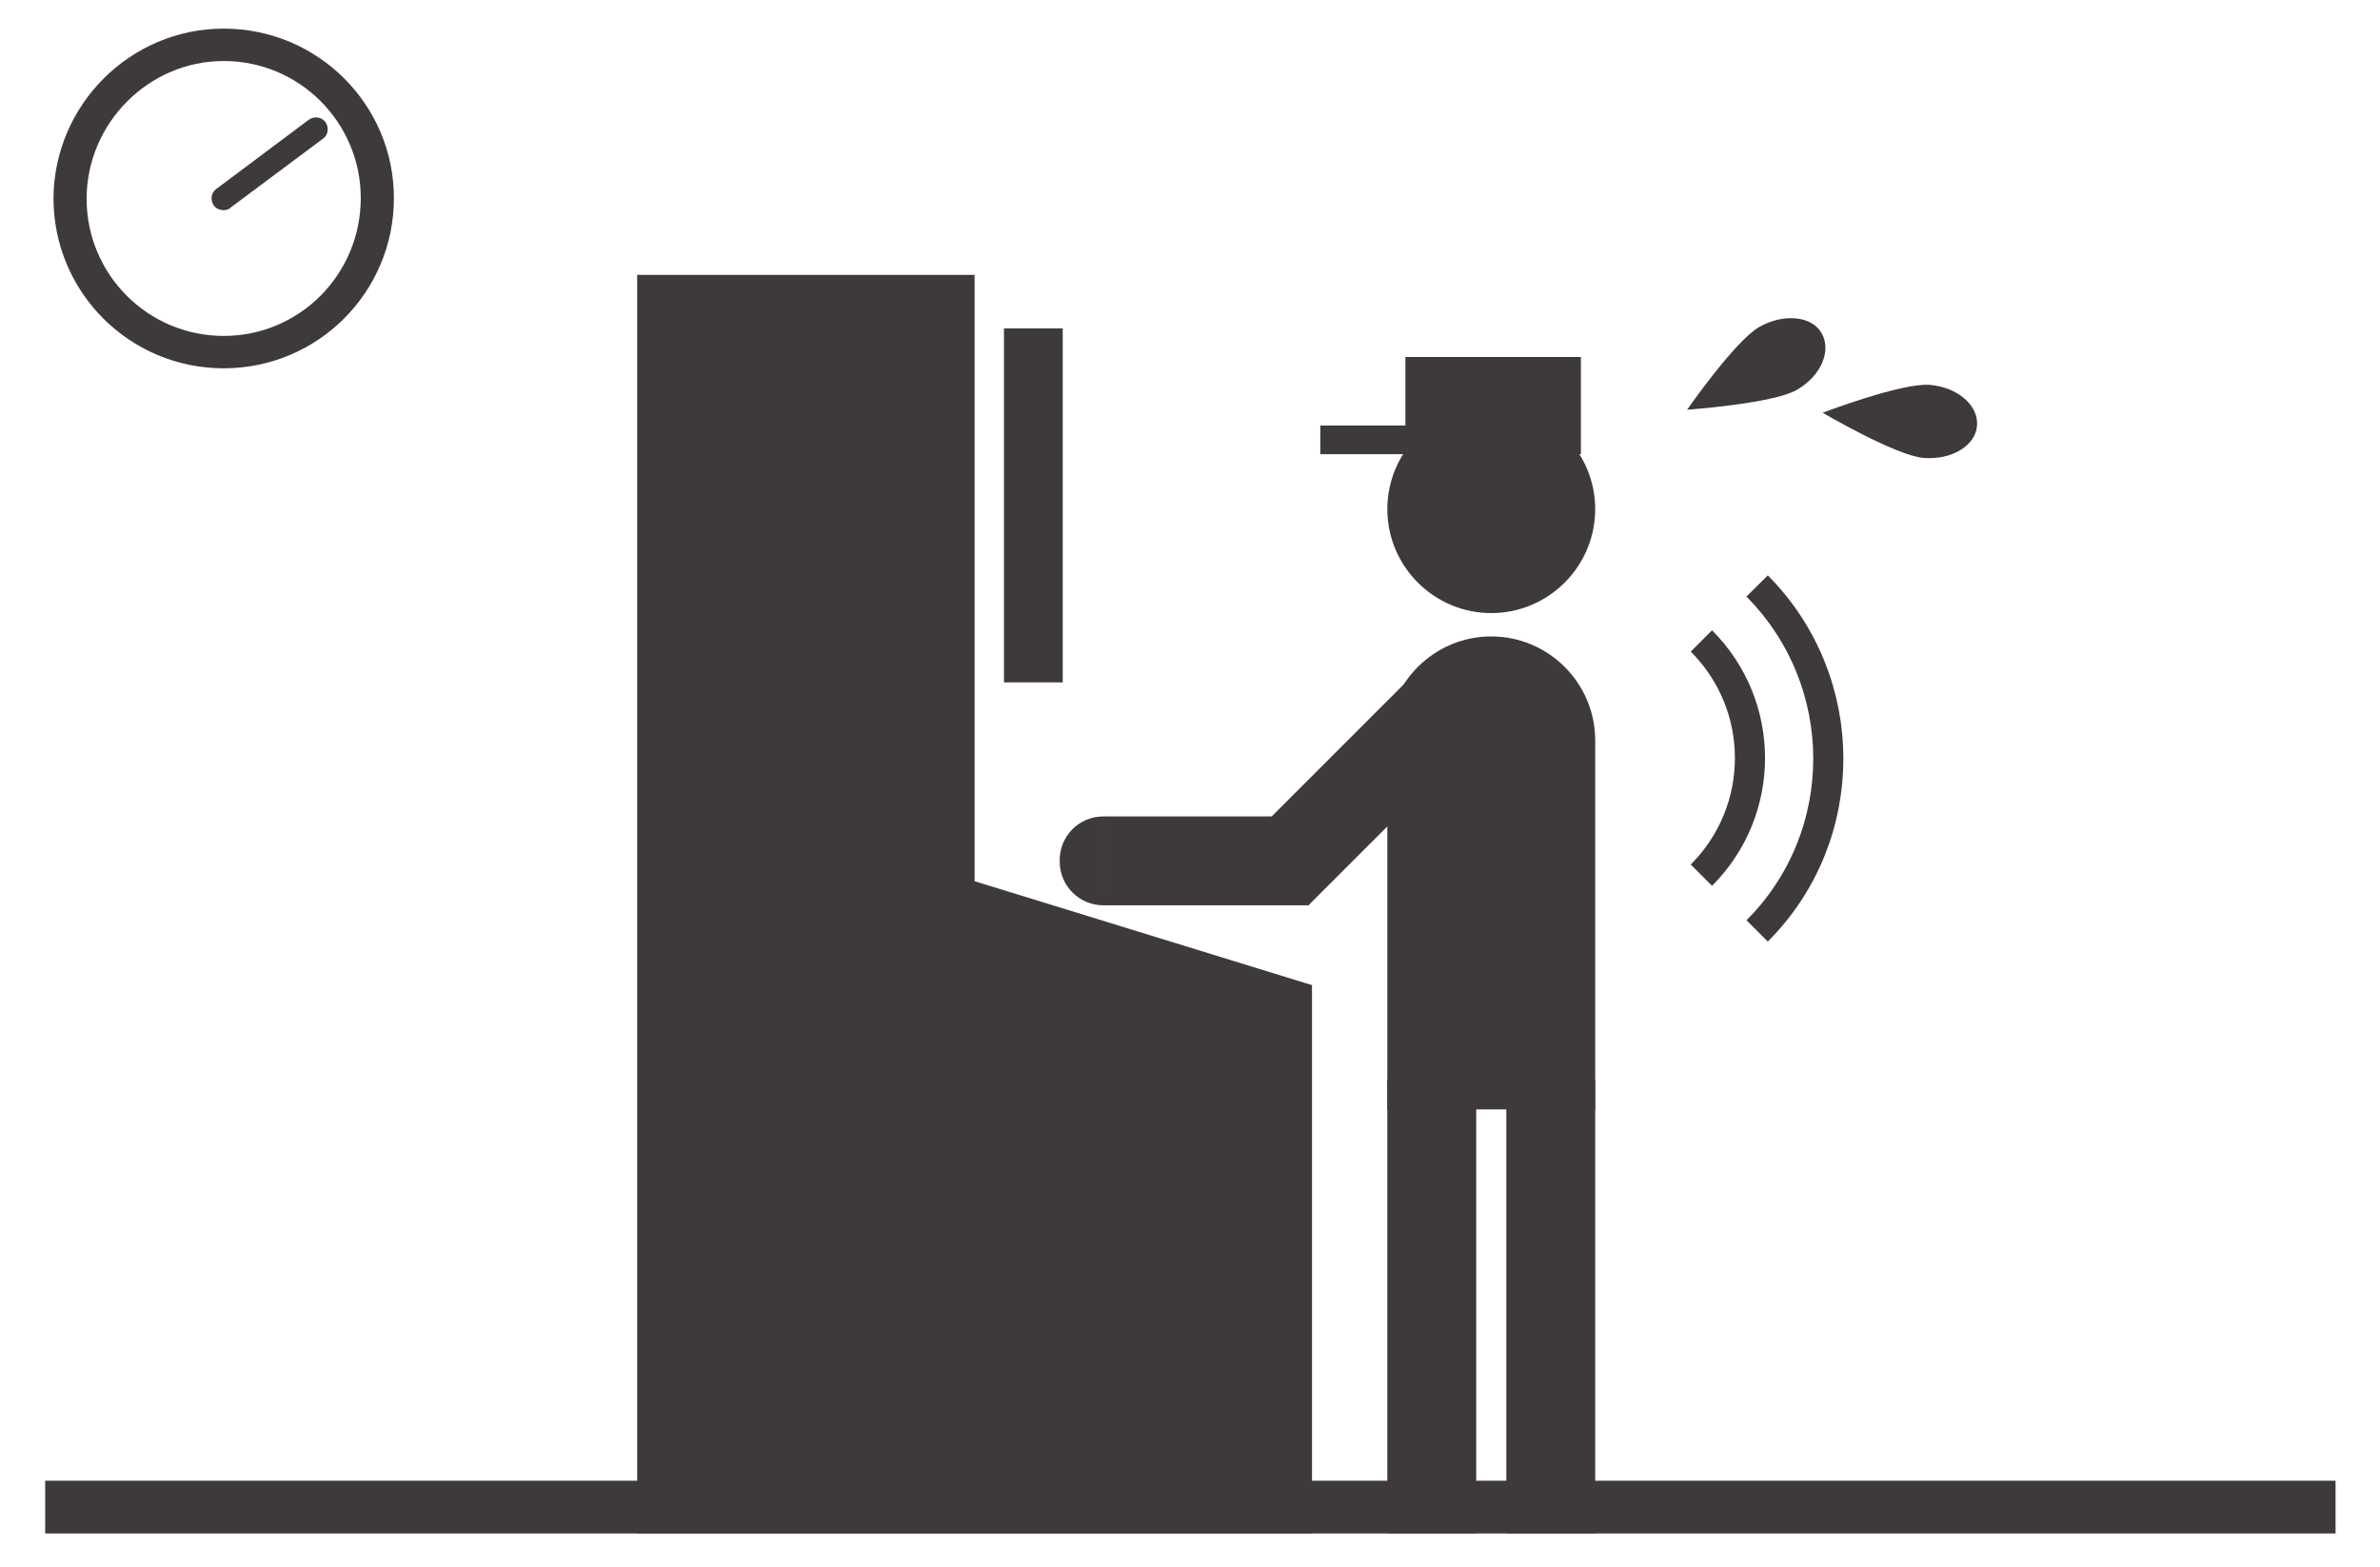
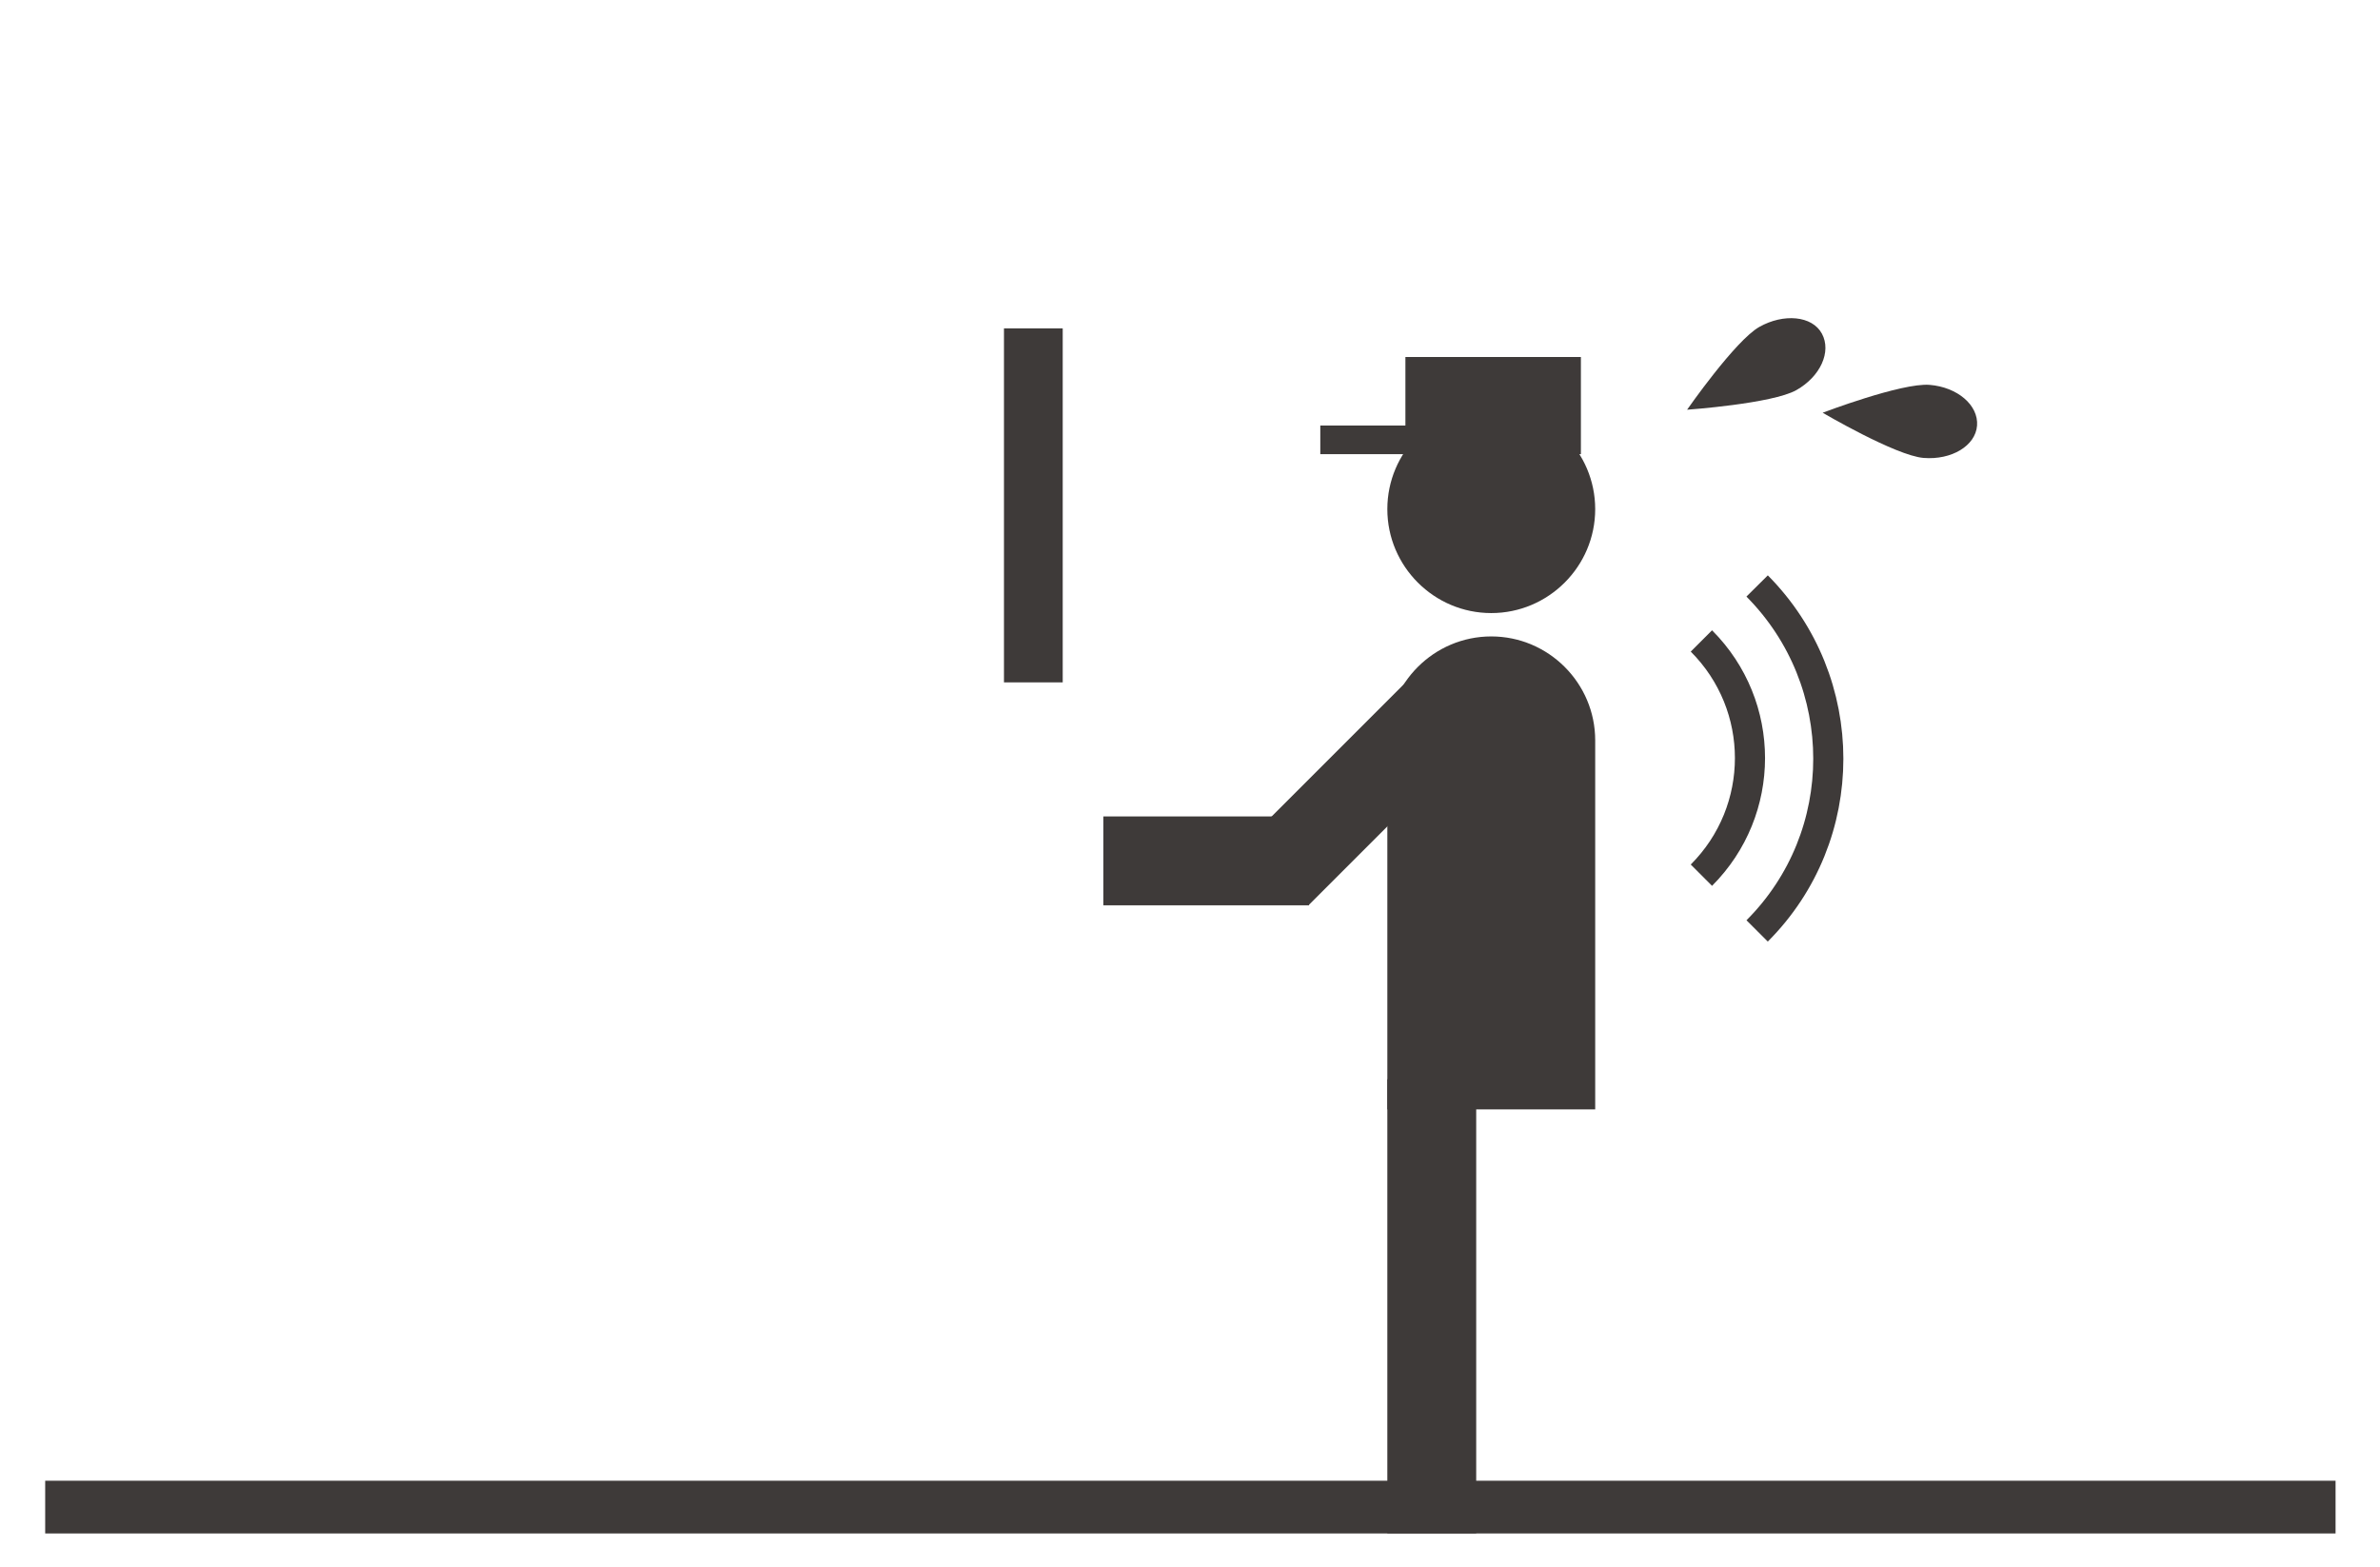
<svg xmlns="http://www.w3.org/2000/svg" xmlns:xlink="http://www.w3.org/1999/xlink" version="1.1" id="レイヤー_1" x="0px" y="0px" viewBox="0 0 316 208" style="enable-background:new 0 0 316 208;" xml:space="preserve">
  <style type="text/css">
	.st0{clip-path:url(#SVGID_00000039854957858552021300000004415889572847813012_);}
	.st1{fill:#3E3A39;}
	.st2{fill:none;stroke:#3E3A39;stroke-width:4;stroke-miterlimit:10;}
</style>
  <g>
    <defs>
      <rect id="SVGID_1_" x="-80" y="-48" width="477" height="336" />
    </defs>
    <clipPath id="SVGID_00000036942561603423143080000003136428226681497502_">
      <use xlink:href="#SVGID_1_" style="overflow:visible;" />
    </clipPath>
    <g style="clip-path:url(#SVGID_00000036942561603423143080000003136428226681497502_);">
-       <path class="st1" d="M29.7,3.8C17.3,3.8,7.2,13.9,7.1,26.3c0,12.5,10.1,22.6,22.6,22.6c12.5,0,22.6-10.1,22.6-22.6v0    C52.3,13.9,42.2,3.8,29.7,3.8L29.7,3.8z M29.7,44.6c-10.1,0-18.2-8.2-18.2-18.2S19.7,8.1,29.7,8.1c10.1,0,18.2,8.2,18.2,18.2    C47.9,36.4,39.8,44.6,29.7,44.6z M29.7,27.9c-0.5,0-1-0.2-1.3-0.6c-0.5-0.7-0.4-1.7,0.3-2.2L41,15.9c0.7-0.5,1.7-0.4,2.2,0.3    c0.5,0.7,0.4,1.7-0.3,2.2c0,0,0,0,0,0c0,0,0,0,0,0l-12.2,9.1C30.4,27.8,30.1,27.9,29.7,27.9" />
      <path class="st1" d="M241.9,44.3c1.3,2.4-0.2,5.7-3.4,7.5S224,54.4,224,54.4s6.4-9.2,9.6-11S240.6,41.9,241.9,44.3" />
      <path class="st1" d="M262.5,56.5c-0.2,2.7-3.4,4.6-7.1,4.3s-13.4-6-13.4-6s10.5-4,14.2-3.7S262.7,53.8,262.5,56.5" />
      <path class="st1" d="M184.2,67.6c0,7.6,6.2,13.8,13.8,13.8c7.6,0,13.8-6.2,13.8-13.8c0-7.6-6.2-13.8-13.8-13.8    C190.4,53.8,184.2,60,184.2,67.6C184.2,67.6,184.2,67.6,184.2,67.6" />
-       <rect x="200" y="143.3" class="st1" width="11.8" height="60.3" />
      <rect x="184.2" y="143.3" class="st1" width="11.8" height="60.3" />
      <path class="st1" d="M198,84.5L198,84.5c7.6,0,13.8,6.2,13.8,13.8v49h-27.6v-49C184.2,90.7,190.4,84.5,198,84.5L198,84.5z" />
      <rect x="146.5" y="108.4" class="st1" width="27.3" height="11.8" />
      <rect x="164.7" y="98.1" transform="matrix(0.707 -0.707 0.707 0.707 -20.374 158.903)" class="st1" width="33.9" height="11.8" />
-       <path class="st1" d="M146.5,108.4c-3.3,0-5.9,2.7-5.8,6c0,3.2,2.6,5.8,5.8,5.8V108.4z" />
      <rect x="186.6" y="47.4" class="st1" width="23.3" height="12.9" />
      <rect x="175.3" y="56.5" class="st1" width="23.3" height="3.8" />
-       <path class="st1" d="M84.6,36.5v167.1h89.6v-72.8l-44.8-13.8V36.5H84.6z" />
      <rect x="133.3" y="43.6" class="st1" width="7.8" height="47" />
      <path class="st2" d="M225.9,116.2c8.6-8.6,8.6-22.5,0-31.1" />
      <path class="st2" d="M233.3,123.6c12.6-12.6,12.6-33.1,0-45.8c0,0,0,0,0,0" />
      <rect x="6" y="196.6" class="st1" width="304.1" height="7" />
    </g>
  </g>
</svg>